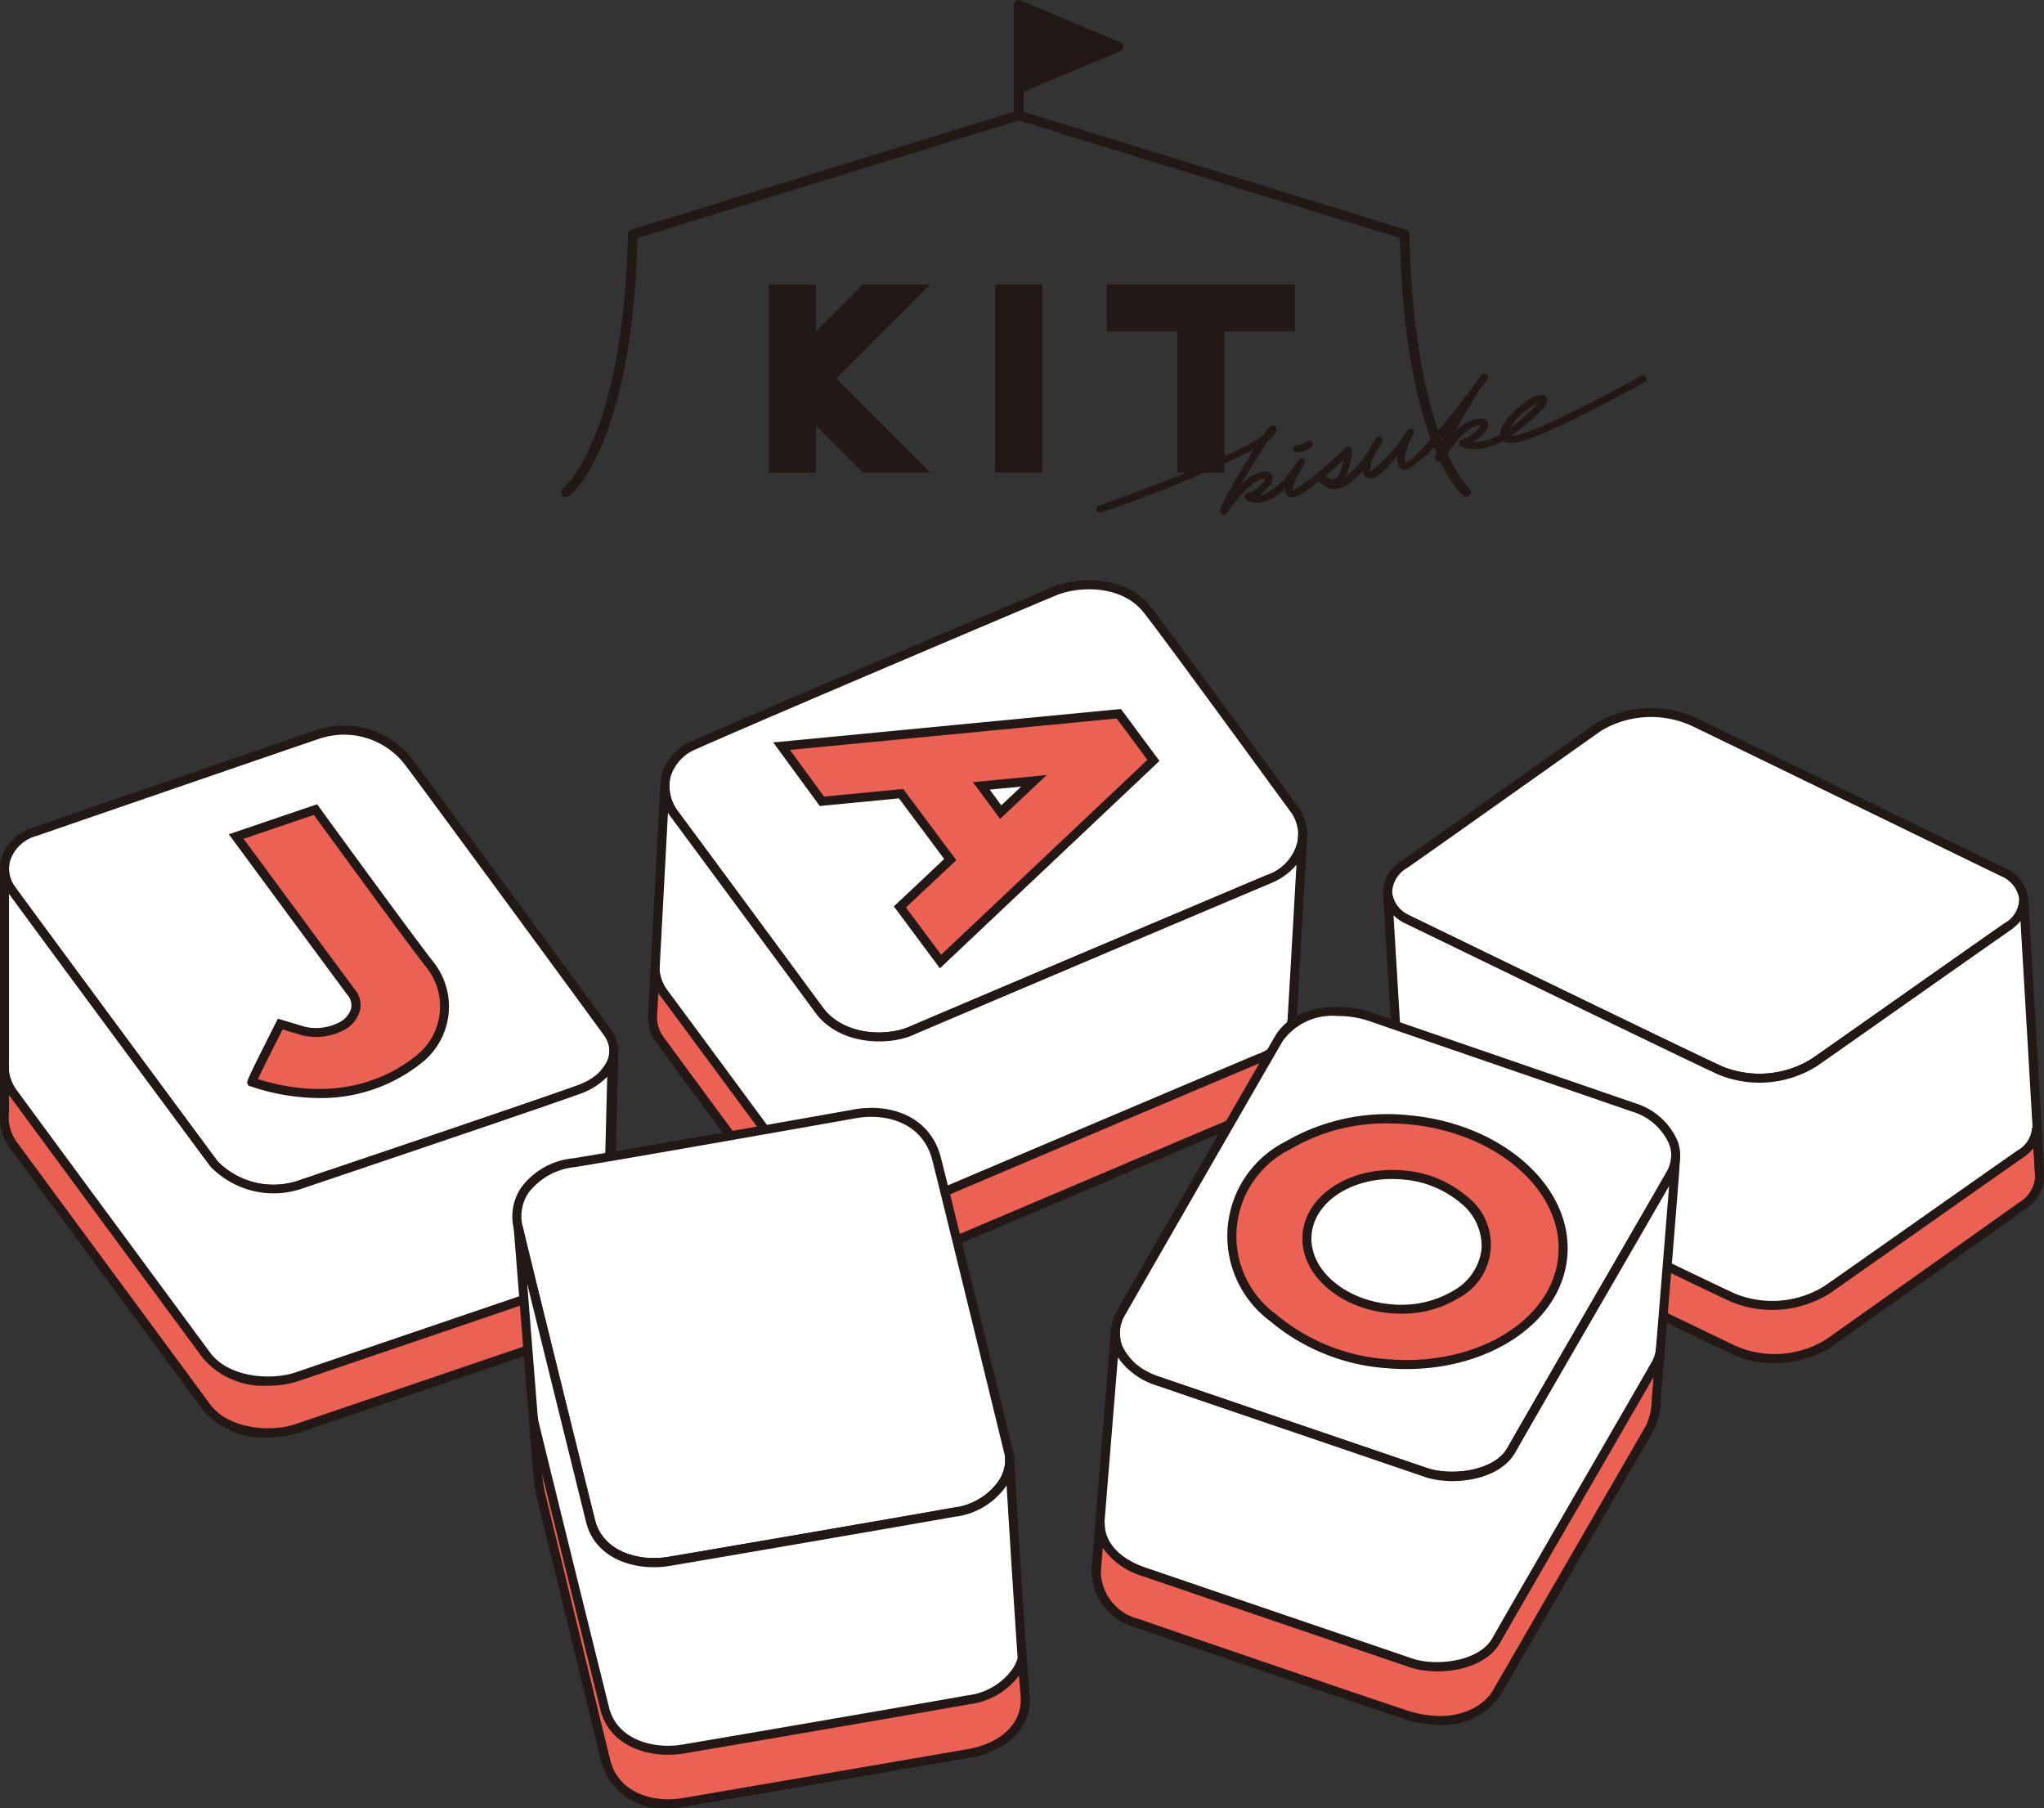
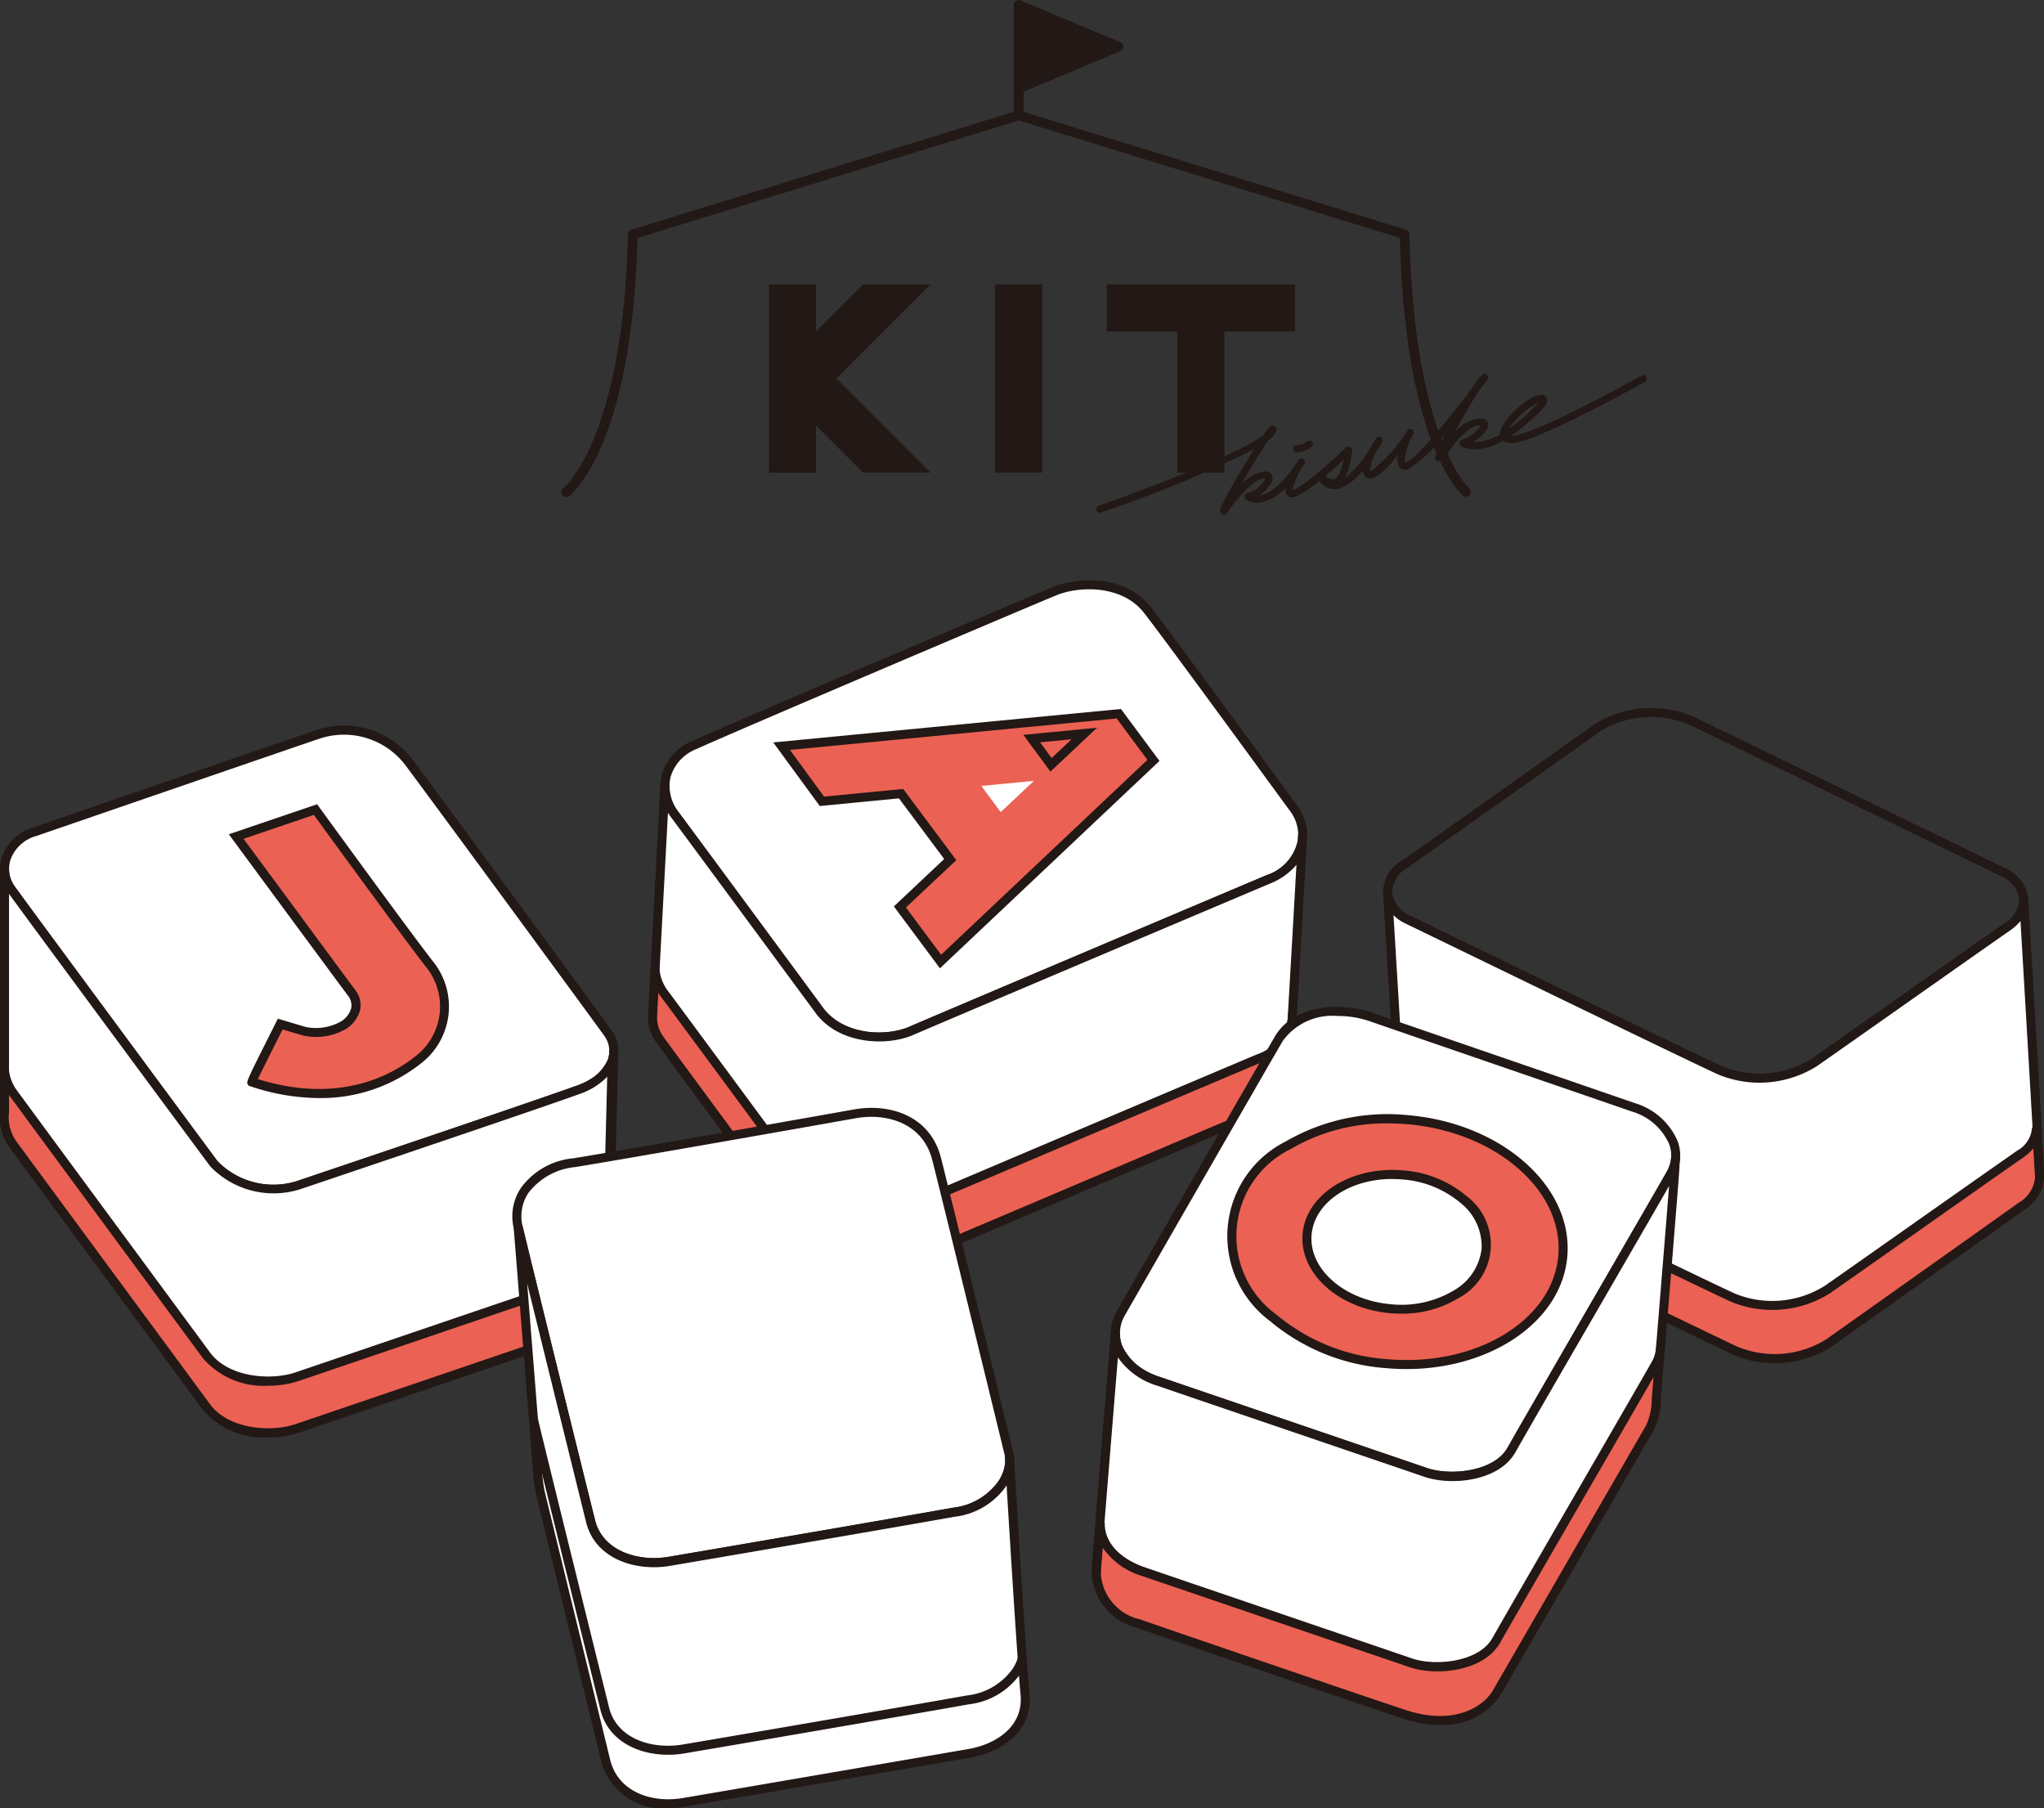
<svg xmlns="http://www.w3.org/2000/svg" width="120.728" height="106.792" viewBox="0 0 120.728 106.792">
  <rect x="0" y="0" width="120.728" height="106.792" fill="#333333" stroke="none" />
  <defs>
    <clipPath id="clip-path">
      <path id="パス_9" data-name="パス 9" d="M271.913,286.551a1.725,1.725,0,0,0,0-.188s0,.065,0,.188m-35.98,3.477a2.713,2.713,0,0,0,.474,1.86c.413.573,10.022,13.6,11.449,15.536,1.222,1.66,3.91,1.759,5.327,1.281,1.306-.44,15.217-5.177,16.251-5.527a2.759,2.759,0,0,0,2.115-2.322c.03-1.109.323-12.686.364-14.306-.06.766-.632,1.615-2.172,2.173-2.45.888-13.994,4.777-16.26,5.543a4.9,4.9,0,0,1-5.175-1.195s-11.39-15.391-12.023-16.29a1.989,1.989,0,0,1-.35-1.072Z" transform="translate(-235.933 -275.711)" fill="none" />
    </clipPath>
    <clipPath id="clip-path-2">
      <path id="パス_16" data-name="パス 16" d="M396.181,262.987a2.441,2.441,0,0,0,.018-.32s-.006.114-.018.32M357.8,273.309a2.2,2.2,0,0,0,.46,1.5c.336.482,8.2,11.129,8.783,11.916a4.759,4.759,0,0,0,5.5,1.255c.47-.2,19.433-8.251,21.119-8.962a2.473,2.473,0,0,0,1.738-2.5c.07-.962.67-11.547.783-13.532a2.943,2.943,0,0,1-1.988,2.309c-2.731,1.151-19.911,8.429-21.111,8.955-1.5.659-4.168.513-5.443-1.221-1.309-1.779-7.787-10.559-8.57-11.6a2.757,2.757,0,0,1-.54-1.683s-.692,12.972-.726,13.566" transform="translate(-357.798 -259.743)" fill="none" />
    </clipPath>
    <clipPath id="clip-path-3">
      <rect id="長方形_4" data-name="長方形 4" width="1.162" height="0.682" fill="none" />
    </clipPath>
    <clipPath id="clip-path-4">
      <path id="パス_30" data-name="パス 30" d="M497.03,296.215a1.8,1.8,0,0,0,1.23,1.888c.874.45,16.423,7.946,18.241,8.813a6.043,6.043,0,0,0,5.6-.414c.5-.356,10.385-7.361,11.362-8.061a2.185,2.185,0,0,0,1.079-2.187c-.036-.919-.923-15.913-.923-15.913a1.9,1.9,0,0,1-.977,1.588c-2.016,1.4-10.259,7.218-11.394,8a6.118,6.118,0,0,1-5.551.476c-2.024-.92-17.67-8.529-18.55-8.955a1.959,1.959,0,0,1-1.1-1.5c.071,1.171.932,15.407.98,16.264m-.98-16.264c0-.049,0-.075,0-.077,0,.026,0,.051,0,.077m0-.077h0" transform="translate(-496.045 -279.874)" fill="none" />
    </clipPath>
    <clipPath id="clip-path-5">
      <path id="パス_37" data-name="パス 37" d="M475.46,329.992a2.15,2.15,0,0,1-.268.826c-.8,1.418-8.361,14.441-9.419,16.324-.879,1.564-3.573,1.837-5.069,1.322-1.24-.427-13.883-4.728-15.769-5.378-1.782-.614-2.586-1.752-2.555-2.879l-1.122,13.724a3.259,3.259,0,0,0,2.48,3.458c1.29.457,12.458,4.277,15.677,5.35s4.988-.4,5.478-1.244,8.88-15.363,9.074-15.694a4.16,4.16,0,0,0,.367-1.78c.059-.672,1.164-14.1,1.135-14.1a.547.547,0,0,0-.01.073" transform="translate(-441.246 -329.919)" fill="none" />
    </clipPath>
    <clipPath id="clip-path-6">
      <path id="パス_46" data-name="パス 46" d="M361.573,356.8a1.392,1.392,0,0,0-.025-.413l.025.413m-27.954-.242a16.007,16.007,0,0,0,.208,1.944c.171.744,3.7,15.149,3.876,15.891.51,2.135,2.725,2.809,4.589,2.49,2.755-.471,15.441-2.646,16.9-2.9,1.538-.27,3.5-1.311,3.281-3.515-.205-2.06-.778-11.56-.9-13.663-.065.908-.811,2.5-3.306,2.941-3.5.624-14.2,2.459-16.806,2.9-1.973.333-4.153-.388-4.647-2.365-.439-1.755-3.786-15.275-4.278-17.356,0,0,1.023,12.909,1.082,13.639" transform="translate(-332.536 -342.915)" fill="none" />
    </clipPath>
  </defs>
  <g id="img_logo" transform="translate(-235.075 -112.1)">
    <path id="パス_2" data-name="パス 2" d="M248.3,275.049s-11.391-15.391-12.024-16.29c-.659-.936-.5-2.66,1.459-3.338,2.307-.8,15.464-5.328,16.658-5.726a4.792,4.792,0,0,1,5.451,1.684c1.745,2.327,11.116,15.1,11.728,15.954s.612,2.48-1.837,3.368-13.994,4.777-16.26,5.543a4.9,4.9,0,0,1-5.175-1.194" transform="translate(-0.586 -94.208)" fill="#fff" />
    <path id="パス_3" data-name="パス 3" d="M251.249,276.2a4.89,4.89,0,0,1-3.746-1.571h0c-.465-.628-11.4-15.4-12.027-16.3a2.281,2.281,0,0,1-.287-2.007,2.825,2.825,0,0,1,1.877-1.737c2.406-.832,15.471-5.33,16.661-5.727a5.084,5.084,0,0,1,5.749,1.777c1.728,2.3,11.077,15.042,11.732,15.959a2.083,2.083,0,0,1,.3,1.818,3.263,3.263,0,0,1-2.261,1.956c-2.174.788-11.607,3.972-15.159,5.171l-1.107.373A5.4,5.4,0,0,1,251.249,276.2Zm-3.316-1.889a4.618,4.618,0,0,0,4.875,1.1l1.107-.374c3.55-1.2,12.979-4.381,15.148-5.167a2.857,2.857,0,0,0,1.933-1.613,1.546,1.546,0,0,0-.222-1.349c-.654-.916-10-13.646-11.724-15.949a4.556,4.556,0,0,0-5.153-1.591c-1.189.4-14.249,4.893-16.655,5.725a2.243,2.243,0,0,0-1.544,1.4,1.771,1.771,0,0,0,.215,1.536c.624.886,11.9,16.129,12.02,16.285Z" transform="translate(0 -93.629)" fill="#221815" />
    <path id="パス_4" data-name="パス 4" d="M279.5,265.918l4.682-1.592s5.563,7.656,6.829,9.253a3.982,3.982,0,0,1-.771,5.535c-1.79,1.432-5.04,2.892-9.831,1.294-.028,0,1.69-3.416,1.69-3.416s1.2.362,1.449.43a3.256,3.256,0,0,0,2.164-.295c.868-.5,1.112-1.305.6-1.988s-6.81-9.222-6.81-9.222" transform="translate(-30.473 -104.421)" fill="#eb6153" />
    <path id="パス_5" data-name="パス 5" d="M283.456,280.677a12.849,12.849,0,0,1-4.075-.7l-.092-.03-.051-.083c-.093-.151-.093-.151,1.679-3.676l.1-.2.215.065c.012,0,1.194.362,1.44.428a3,3,0,0,0,1.963-.269,1.355,1.355,0,0,0,.714-.846.921.921,0,0,0-.2-.749c-.509-.676-6.749-9.138-6.812-9.224l-.216-.294,5.214-1.773.116.159c.056.077,5.574,7.67,6.823,9.244a4.239,4.239,0,0,1-.814,5.91A9.507,9.507,0,0,1,283.456,280.677Zm-3.622-1.12c4.763,1.483,7.861-.193,9.3-1.341a3.7,3.7,0,0,0,.729-5.161c-1.154-1.455-5.914-7.994-6.721-9.1l-4.15,1.411c1.112,1.508,6.139,8.324,6.592,8.926a1.44,1.44,0,0,1,.292,1.178,1.874,1.874,0,0,1-.971,1.2,3.54,3.54,0,0,1-2.366.321c-.19-.051-.884-.259-1.242-.367C280.778,277.649,280.1,279,279.833,279.557Z" transform="translate(-29.53 -103.731)" fill="#221815" />
    <path id="パス_6" data-name="パス 6" d="M271.918,286.363c.023.812-.51,1.756-2.177,2.361-2.45.888-13.994,4.777-16.26,5.543a4.9,4.9,0,0,1-5.175-1.194s-11.391-15.391-12.024-16.29a1.985,1.985,0,0,1-.35-1.071v14.317a2.714,2.714,0,0,0,.474,1.86c.413.573,10.022,13.6,11.449,15.536,1.222,1.66,3.911,1.759,5.327,1.281,1.306-.44,15.217-5.177,16.251-5.527a2.758,2.758,0,0,0,2.115-2.321c.032-1.193.369-14.493.369-14.493" transform="translate(-0.588 -112.23)" fill="#eb6153" />
    <g id="グループ_2" data-name="グループ 2" transform="translate(235.345 163.481)">
      <g id="グループ_1" data-name="グループ 1" transform="translate(0)" clip-path="url(#clip-path)">
        <path id="パス_7" data-name="パス 7" d="M271.918,276.621c.023.812-.51,1.756-2.177,2.361-2.45.888-13.994,4.777-16.26,5.543a4.9,4.9,0,0,1-5.175-1.194s-11.391-15.391-12.024-16.29a1.985,1.985,0,0,1-.35-1.071v14.317a2.714,2.714,0,0,0,.474,1.86c.413.573,10.022,13.6,11.449,15.536,1.222,1.66,3.911,1.759,5.327,1.281,1.306-.44,15.217-5.177,16.251-5.527a2.758,2.758,0,0,0,2.115-2.321c.032-1.193.369-14.493.369-14.493" transform="translate(-235.933 -269.028)" fill="#fff" />
        <path id="パス_8" data-name="パス 8" d="M250.9,299.462a4.71,4.71,0,0,1-3.847-1.641c-.525-.714-2.16-2.93-4.036-5.475-3.187-4.322-7.152-9.7-7.414-10.063a2.966,2.966,0,0,1-.524-2.017V265.95l.534-.009a1.722,1.722,0,0,0,.3.926c.624.886,11.906,16.131,12.02,16.285a4.621,4.621,0,0,0,4.875,1.1l1.047-.353c3.563-1.2,13.027-4.4,15.208-5.188,1.6-.579,1.952-1.408,2-1.939,0-.116,0-.177,0-.177h.534a1.805,1.805,0,0,1,0,.189c-.04,1.568-.335,13.207-.365,14.319a2.958,2.958,0,0,1-2.3,2.567l-5.588,1.9c-4.391,1.495-9.868,3.358-10.663,3.626A5.728,5.728,0,0,1,250.9,299.462Zm-15.288-32.1v12.9a2.46,2.46,0,0,0,.423,1.7c.26.361,4.225,5.738,7.411,10.058,1.876,2.545,3.511,4.762,4.036,5.475,1.109,1.506,3.632,1.657,5.027,1.186.8-.268,6.271-2.131,10.662-3.626l5.589-1.9c.445-.151,1.9-.745,1.934-2.076.025-.945.242-9.489.331-13a4.17,4.17,0,0,1-1.781,1.124c-2.186.792-11.654,3.988-15.219,5.191l-1.047.353a5.189,5.189,0,0,1-5.475-1.288C247.063,282.869,237.027,269.307,235.617,267.364Z" transform="translate(-235.35 -269.009)" fill="#221815" />
      </g>
    </g>
    <path id="パス_10" data-name="パス 10" d="M250.9,309.2a4.71,4.71,0,0,1-3.847-1.641c-.525-.714-2.16-2.93-4.036-5.475-3.187-4.322-7.152-9.7-7.414-10.063a2.965,2.965,0,0,1-.524-2.016V275.692l.534-.009a1.723,1.723,0,0,0,.3.926c.624.886,11.906,16.131,12.02,16.285a4.618,4.618,0,0,0,4.875,1.1l1.047-.353c3.563-1.2,13.027-4.4,15.208-5.188,1.6-.579,1.952-1.408,2-1.938,0-.116,0-.178,0-.178h.534a1.8,1.8,0,0,1,0,.189c-.04,1.568-.335,13.207-.365,14.319a2.958,2.958,0,0,1-2.3,2.568l-6.192,2.106c-4.274,1.455-9.3,3.165-10.059,3.421A5.727,5.727,0,0,1,250.9,309.2Zm-15.288-32.1v12.9a2.459,2.459,0,0,0,.423,1.7c.26.361,4.225,5.738,7.411,10.059,1.876,2.544,3.511,4.761,4.036,5.475,1.109,1.506,3.632,1.657,5.027,1.187.76-.256,5.784-1.966,10.058-3.421l6.193-2.107c.444-.151,1.9-.745,1.934-2.076.025-.945.242-9.489.331-13a4.17,4.17,0,0,1-1.781,1.124c-2.186.792-11.654,3.988-15.219,5.191l-1.047.353a5.189,5.189,0,0,1-5.475-1.289C247.063,292.61,237.027,279.049,235.617,277.106Z" transform="translate(-0.005 -112.211)" fill="#221815" />
    <path id="パス_11" data-name="パス 11" d="M360.663,235.577a2.607,2.607,0,0,1,1.221-4.062c2.55-1.162,19.844-8.5,21.253-9.078s4.083-.687,5.493,1.12,7.866,10.671,8.655,11.742c.875,1.188.768,3.193-1.5,4.148-2.731,1.151-19.91,8.429-21.111,8.955-1.5.659-4.168.513-5.443-1.22-1.309-1.779-7.787-10.559-8.57-11.6" transform="translate(-85.777 -75.429)" fill="#fff" />
    <path id="パス_12" data-name="パス 12" d="M372.2,248.437a4.592,4.592,0,0,1-3.763-1.686c-1.372-1.865-7.812-10.594-8.569-11.6h0a2.978,2.978,0,0,1-.509-2.462,3.033,3.033,0,0,1,1.834-2c2.523-1.15,19.888-8.518,21.263-9.082,1.425-.585,4.262-.775,5.8,1.2,1.119,1.435,5.45,7.358,7.53,10.2.557.762.966,1.321,1.13,1.544a2.846,2.846,0,0,1,.463,2.422,3.282,3.282,0,0,1-2.072,2.131c-2.9,1.222-19.94,8.442-21.107,8.953A5.125,5.125,0,0,1,372.2,248.437Zm-11.9-13.609c.781,1.042,7.168,9.7,8.572,11.607,1.226,1.666,3.762,1.729,5.121,1.134,1.169-.511,18.214-7.734,21.114-8.956a2.771,2.771,0,0,0,1.765-1.78,2.309,2.309,0,0,0-.378-1.964c-.164-.223-.573-.782-1.131-1.545-2.079-2.845-6.406-8.764-7.52-10.192-1.289-1.652-3.805-1.6-5.18-1.037s-18.724,7.925-21.244,9.074a2.558,2.558,0,0,0-1.538,1.649,2.432,2.432,0,0,0,.42,2.01Z" transform="translate(-85.197 -74.839)" fill="#221815" />
    <path id="パス_13" data-name="パス 13" d="M358.529,259.743a2.756,2.756,0,0,0,.539,1.683c.784,1.045,7.262,9.825,8.571,11.6,1.275,1.734,3.938,1.88,5.443,1.221,1.2-.525,18.38-7.8,21.111-8.955a2.86,2.86,0,0,0,2.006-2.629s-.724,12.79-.8,13.852a2.474,2.474,0,0,1-1.738,2.5c-1.687.711-20.649,8.765-21.119,8.962a4.758,4.758,0,0,1-5.5-1.255c-.578-.787-8.447-11.434-8.783-11.916a2.2,2.2,0,0,1-.46-1.5c.034-.594.726-13.566.726-13.566" transform="translate(-84.183 -101.277)" fill="#fff" />
    <g id="グループ_4" data-name="グループ 4" transform="translate(273.615 158.466)">
      <g id="グループ_3" data-name="グループ 3" transform="translate(0 0)" clip-path="url(#clip-path-2)">
        <path id="パス_14" data-name="パス 14" d="M356.625,293.481a2.758,2.758,0,0,0,.54,1.683c.784,1.045,7.262,9.826,8.571,11.6,1.275,1.734,3.938,1.88,5.443,1.221,1.2-.525,18.38-7.8,21.111-8.955a2.861,2.861,0,0,0,2.006-2.629s-.724,12.79-.8,13.852a2.474,2.474,0,0,1-1.738,2.5c-1.687.711-20.649,8.765-21.119,8.962a4.758,4.758,0,0,1-5.5-1.255c-.578-.787-8.447-11.434-8.783-11.916a2.2,2.2,0,0,1-.46-1.5c.034-.594.726-13.566.726-13.566" transform="translate(-356.492 -282.886)" fill="#eb6153" />
        <path id="パス_15" data-name="パス 15" d="M368.124,322.326a4.627,4.627,0,0,1-3.78-1.734l-1.593-2.158c-2.6-3.515-6.941-9.4-7.194-9.763a2.455,2.455,0,0,1-.507-1.67c.033-.587.719-13.436.726-13.565l.534.02a2.487,2.487,0,0,0,.486,1.517c.784,1.046,7.192,9.732,8.572,11.606,1.226,1.667,3.762,1.73,5.121,1.134,1.172-.513,18.216-7.735,21.115-8.956a2.723,2.723,0,0,0,1.826-2.086c.011-.191.017-.3.017-.312l.534.013a2.81,2.81,0,0,1-.019.355c-.115,2.033-.713,12.564-.782,13.519a2.738,2.738,0,0,1-1.9,2.727c-1.016.428-8.24,3.495-14.044,5.959-3.782,1.606-6.888,2.924-7.075,3A5.316,5.316,0,0,1,368.124,322.326Zm-11.9-27.248c-.187,3.5-.614,11.491-.64,11.952a1.944,1.944,0,0,0,.412,1.335c.249.357,4.761,6.469,7.186,9.752l1.593,2.159a4.482,4.482,0,0,0,5.177,1.167l7.073-3c5.8-2.464,13.029-5.532,14.046-5.96a2.211,2.211,0,0,0,1.575-2.274c.059-.807.5-8.494.7-12.055a3.915,3.915,0,0,1-1.534,1.1c-2.9,1.222-19.937,8.441-21.108,8.953-1.523.667-4.374.584-5.766-1.307-1.379-1.875-7.785-10.557-8.569-11.6C356.316,295.224,356.267,295.152,356.222,295.079Z" transform="translate(-355.909 -282.854)" fill="#221815" />
      </g>
    </g>
    <path id="パス_17" data-name="パス 17" d="M370.027,288.588a4.626,4.626,0,0,1-3.78-1.734l-1.593-2.158c-2.6-3.516-6.941-9.4-7.194-9.763a2.457,2.457,0,0,1-.507-1.67c.033-.587.719-13.435.726-13.565l.534.02a2.487,2.487,0,0,0,.486,1.517c.791,1.055,7.239,9.794,8.572,11.606,1.226,1.667,3.762,1.73,5.121,1.134,1.173-.513,18.216-7.735,21.114-8.956a2.723,2.723,0,0,0,1.826-2.085c.011-.192.017-.3.018-.313l.534.013a2.847,2.847,0,0,1-.02.357c-.116,2.038-.713,12.563-.782,13.517a2.737,2.737,0,0,1-1.9,2.728c-.992.418-7.964,3.378-13.632,5.784-3.966,1.684-7.294,3.1-7.487,3.177A5.32,5.32,0,0,1,370.027,288.588Zm-11.9-27.248c-.187,3.5-.614,11.491-.64,11.952a1.943,1.943,0,0,0,.412,1.335c.249.357,4.761,6.469,7.185,9.752.837,1.133,1.448,1.96,1.594,2.159a4.482,4.482,0,0,0,5.177,1.167l7.485-3.177c5.668-2.407,12.641-5.367,13.633-5.785a2.212,2.212,0,0,0,1.576-2.274c.058-.806.5-8.493.7-12.054a3.917,3.917,0,0,1-1.534,1.1c-2.9,1.221-19.936,8.44-21.108,8.953-1.523.667-4.374.584-5.766-1.307-1.333-1.811-7.778-10.548-8.569-11.6Q358.194,261.451,358.125,261.34Z" transform="translate(-83.599 -101.246)" fill="#221815" />
    <path id="パス_18" data-name="パス 18" d="M401.984,246.317l-19.919,1.915,2.383,3.259,4.675-.453,2.9,3.893-2.972,2.8,2.4,3.224,12.574-11.878Zm-6.975,5.81-1.143-1.547,3.108-.3Z" transform="translate(-100.829 -92.067)" fill="#eb6153" />
-     <path id="パス_19" data-name="パス 19" d="M390.345,260.74l-2.721-3.655,2.972-2.8-2.672-3.582-4.677.453L380.5,247.4l20.536-1.975,2.276,3.068Zm-2.009-3.593,2.079,2.792L402.6,248.43l-1.814-2.444-19.3,1.856L383.5,250.6l4.674-.452,3.137,4.205Zm5.561-5.231-1.6-2.168,4.355-.422Zm-.612-1.728.684.926,1.176-1.106Z" transform="translate(-99.753 -91.456)" fill="#221815" />
+     <path id="パス_19" data-name="パス 19" d="M390.345,260.74l-2.721-3.655,2.972-2.8-2.672-3.582-4.677.453L380.5,247.4l20.536-1.975,2.276,3.068Zm-2.009-3.593,2.079,2.792L402.6,248.43l-1.814-2.444-19.3,1.856L383.5,250.6l4.674-.452,3.137,4.205m5.561-5.231-1.6-2.168,4.355-.422Zm-.612-1.728.684.926,1.176-1.106Z" transform="translate(-99.753 -91.456)" fill="#221815" />
    <path id="パス_20" data-name="パス 20" d="M394.307,140.934c-.033-.028-3.267-2.951-3.533-15a.287.287,0,0,0-.2-.267l-22.59-6.962,0-1.191,5.715-2.394a.285.285,0,0,0,0-.526l-5.89-2.467a.285.285,0,0,0-.4.263l0,6.314-22.593,6.964a.286.286,0,0,0-.2.267c-.265,12.05-3.774,14.968-3.808,15a.286.286,0,1,0,.35.451c.152-.118,3.716-3.017,4.024-15.229L367.7,119.21l22.512,6.938c.3,12.205,3.59,15.1,3.73,15.221a.285.285,0,0,0,.369-.436" transform="translate(-72.454 0)" fill="#221815" />
    <rect id="長方形_3" data-name="長方形 3" width="2.778" height="11.114" transform="translate(293.853 128.895)" fill="#221815" />
    <path id="パス_21" data-name="パス 21" d="M454.354,165.581H443.24v2.779h4.168V176.7h2.778V168.36h4.168Z" transform="translate(-142.792 -36.686)" fill="#221815" />
    <path id="パス_22" data-name="パス 22" d="M382.47,173.916l2.779,2.779h3.986l-5.557-5.557,5.557-5.557h-3.986l-2.779,2.779v-2.779h-2.778V176.7h2.778Z" transform="translate(-99.201 -36.686)" fill="#221815" />
    <path id="パス_23" data-name="パス 23" d="M473.734,182.593a.208.208,0,0,0-.284-.082c-1.461.808-6.326,3.452-7.6,3.554-.035,0-.068,0-.1,0,.152-.1.309-.219.471-.349,1.709-1.368,1.737-1.691,1.62-1.905-.1-.174-.314-.2-.65-.089-.667.229-2.1,1.52-2.1,2.26a3,3,0,0,1-1.574.449c.421-.259.835-.648.869-.963a.394.394,0,0,0-.232-.406.206.206,0,0,0-.067-.02,2.114,2.114,0,0,0-1.736.916c.452-.827,1.038-1.834,1.453-2.492.273-.363.469-.631.544-.734a.208.208,0,0,0,.014-.224.213.213,0,0,0-.2-.107c-.081.006-.182.014-.7.818-1.388,1.844-3.318,4.216-3.9,4.4a.737.737,0,0,1-.1.023,3.568,3.568,0,0,1,.518-1.69.209.209,0,0,0-.359-.211,8.973,8.973,0,0,1-2.114,2.39,1.024,1.024,0,0,1-.1.015,3.006,3.006,0,0,1,.522-1.38q.1-.166.2-.343a.209.209,0,0,0-.358-.215c-.064.1-.144.236-.229.386a6.552,6.552,0,0,1-1.607,1.951,4.3,4.3,0,0,0,.412-1.622.209.209,0,0,0-.351-.165c-2.337,2.2-3,2.483-3.168,2.511a4.9,4.9,0,0,1,.72-1.561.209.209,0,0,0-.353-.223c-1.012,1.58-1.791,2.01-2.266,2.093l-.051.008a2.464,2.464,0,0,0,.672-.69.519.519,0,0,0,.063-.531.448.448,0,0,0-.425-.2h0a2.33,2.33,0,0,0-1.41.808c.529-.918,1.2-2.017,1.625-2.644a1.233,1.233,0,0,0,.47-.538.244.244,0,0,0-.093-.307.24.24,0,0,0-.309.068,4.091,4.091,0,0,0-.377.5c-.753.543-3,1.754-9.72,4.149a.209.209,0,0,0,.141.393,71.936,71.936,0,0,0,9.048-3.728c-.271.431-.547.884-.749,1.225-1.36,2.283-1.29,2.406-1.221,2.525a.24.24,0,0,0,.2.109.229.229,0,0,0,.053-.007.212.212,0,0,0,.119-.087c.523-.792,1.589-2.048,2.221-2.048.031,0,.041,0,.054,0a1.084,1.084,0,0,1-.252.362,1.5,1.5,0,0,1-.783.491h0a.209.209,0,0,0-.133.37,1.165,1.165,0,0,0,.907.187,2.758,2.758,0,0,0,1.454-.852.479.479,0,0,0,.12.466c.194.161.533.2,1.865-.883a1.088,1.088,0,0,0,.821.488q.79.042,1.75-1.1a.5.5,0,0,0,.08.283.469.469,0,0,0,.536.148c.374-.086.969-.73,1.474-1.36a.9.9,0,0,0,.073.738.469.469,0,0,0,.546.1,8.774,8.774,0,0,0,2.242-2.184,6.075,6.075,0,0,0-.685,1.513.244.244,0,0,0,.226.221h0c.18,0,.3-.169.586-.568.43-.6,1.151-1.578,1.895-1.549a2.167,2.167,0,0,1-1.125.839.209.209,0,0,0-.06.378c.044.028.924.562,2.494-.309a.874.874,0,0,0,.605.119c1.324-.105,5.876-2.556,7.772-3.6a.209.209,0,0,0,.082-.284m-18.419,6.022c-.16.062-.36-.049-.531-.19.312-.266.67-.584,1.08-.964-.092.493-.27,1.047-.549,1.154m10.306-2.966a4.377,4.377,0,0,1,1.7-1.528l.038-.012a8.994,8.994,0,0,1-1.4,1.286c-.115.093-.228.177-.337.255" transform="translate(-141.42 -48.226)" fill="#221815" />
    <g id="グループ_7" data-name="グループ 7" transform="translate(311.451 138.13)" style="mix-blend-mode: multiply;isolation: isolate">
      <g id="グループ_6" data-name="グループ 6" transform="translate(0 0)">
        <g id="グループ_5" data-name="グループ 5" clip-path="url(#clip-path-3)">
          <path id="パス_24" data-name="パス 24" d="M478.451,195.666a.469.469,0,0,0,.078.005,1.528,1.528,0,0,0,.817-.3.209.209,0,1,0-.229-.349,1.086,1.086,0,0,1-.6.23.209.209,0,0,0-.066.412" transform="translate(-478.278 -194.989)" fill="#221815" />
        </g>
      </g>
    </g>
-     <path id="パス_25" data-name="パス 25" d="M497.148,258.289c-.965-.467-1.872-1.982-.083-3.236,2.3-1.611,10.289-7.279,11.43-8.086a6.037,6.037,0,0,1,5.781-.244c1.682.808,17.042,8.284,18.154,8.819a1.752,1.752,0,0,1,.213,3.224c-2.016,1.4-10.259,7.218-11.394,8a6.117,6.117,0,0,1-5.551.476c-2.024-.92-17.671-8.529-18.551-8.955" transform="translate(-179.013 -91.924)" fill="#fff" />
    <path id="パス_26" data-name="パス 26" d="M517.357,267.391a5.69,5.69,0,0,1-2.352-.482c-1.709-.777-12.933-6.227-17.158-8.279l-1.4-.679a2.227,2.227,0,0,1-1.251-1.728,2.173,2.173,0,0,1,1.131-1.967c1.758-1.233,6.895-4.873,9.655-6.828l1.775-1.257a6.319,6.319,0,0,1,6.051-.267c.931.447,6.079,2.951,10.622,5.159,3.695,1.8,7.036,3.421,7.533,3.66a2.283,2.283,0,0,1,1.337,1.78,2.092,2.092,0,0,1-1.087,1.9c-1.066.74-3.931,2.756-6.459,4.535-2.263,1.593-4.4,3.1-4.935,3.467A6.349,6.349,0,0,1,517.357,267.391Zm-20.676-9.92,1.4.679c4.224,2.051,15.443,7.5,17.146,8.273a5.834,5.834,0,0,0,5.289-.453c.533-.368,2.669-1.872,4.931-3.464,2.528-1.779,5.394-3.8,6.461-4.538a1.631,1.631,0,0,0,.86-1.423,1.744,1.744,0,0,0-1.035-1.341c-.5-.239-3.839-1.864-7.535-3.661-4.542-2.209-9.69-4.712-10.62-5.158a5.758,5.758,0,0,0-5.511.221l-1.774,1.257c-2.76,1.956-7.9,5.6-9.657,6.83a1.722,1.722,0,0,0-.905,1.487,1.7,1.7,0,0,0,.951,1.29Z" transform="translate(-178.429 -91.346)" fill="#221815" />
    <path id="パス_27" data-name="パス 27" d="M497.03,296.214a1.805,1.805,0,0,0,1.23,1.888c.874.45,16.423,7.946,18.241,8.813a6.043,6.043,0,0,0,5.6-.414c.5-.356,10.386-7.361,11.362-8.061a2.185,2.185,0,0,0,1.079-2.187c-.035-.919-.923-15.913-.923-15.913a1.9,1.9,0,0,1-.977,1.588c-2.015,1.4-10.259,7.218-11.394,8a6.116,6.116,0,0,1-5.551.476c-2.024-.92-17.671-8.529-18.551-8.955a1.938,1.938,0,0,1-1.1-1.577s.935,15.447.984,16.341" transform="translate(-179.014 -115.085)" fill="#fff" />
    <g id="グループ_9" data-name="グループ 9" transform="translate(317.031 164.788)">
      <g id="グループ_8" data-name="グループ 8" transform="translate(0)" clip-path="url(#clip-path-4)">
        <path id="パス_28" data-name="パス 28" d="M499.451,338.942a1.805,1.805,0,0,0,1.23,1.888c.874.45,16.423,7.946,18.241,8.813a6.043,6.043,0,0,0,5.6-.414c.5-.356,10.386-7.361,11.362-8.061a2.185,2.185,0,0,0,1.079-2.187c-.035-.919-.923-15.913-.923-15.913a1.9,1.9,0,0,1-.977,1.588c-2.015,1.4-10.259,7.218-11.394,8a6.116,6.116,0,0,1-5.551.476c-2.024-.92-17.671-8.529-18.551-8.955a1.938,1.938,0,0,1-1.1-1.577s.935,15.447.985,16.341" transform="translate(-497.706 -309.183)" fill="#eb6153" />
        <path id="パス_29" data-name="パス 29" d="M520.695,350.373a5.765,5.765,0,0,1-2.471-.524c-2.1-1-17.383-8.371-18.248-8.816a2.061,2.061,0,0,1-1.375-2.111h0c-.047-.849-.9-15.025-.979-16.255,0-.03,0-.061-.005-.091l.533-.025c0,.006,0,.031,0,.075a1.7,1.7,0,0,0,.95,1.278l1.273.618c3.846,1.868,15.551,7.552,17.271,8.334a5.832,5.832,0,0,0,5.289-.453c.542-.374,2.729-1.913,5.045-3.543,2.6-1.832,5.3-3.727,6.348-4.458a1.668,1.668,0,0,0,.863-1.361l.534-.023c.036.612.888,15.007.923,15.919a2.456,2.456,0,0,1-1.19,2.414c-.979.7-10.864,7.709-11.364,8.062A6.135,6.135,0,0,1,520.695,350.373Zm-21.561-11.481a1.556,1.556,0,0,0,1.086,1.665c.888.457,16.707,8.081,18.234,8.809a5.765,5.765,0,0,0,5.335-.391c.5-.353,10.382-7.36,11.36-8.06a1.933,1.933,0,0,0,.967-1.959c-.029-.751-.637-11.083-.85-14.683a3.113,3.113,0,0,1-.631.567c-1.051.73-3.743,2.624-6.346,4.456-2.317,1.63-4.505,3.171-5.049,3.546a6.385,6.385,0,0,1-5.813.5c-1.727-.785-13.436-6.471-17.284-8.34l-1.272-.618a2.344,2.344,0,0,1-.639-.461c.23,3.8.861,14.242.9,14.97Z" transform="translate(-497.123 -309.148)" fill="#221815" />
      </g>
    </g>
    <path id="パス_31" data-name="パス 31" d="M518.275,307.645a5.76,5.76,0,0,1-2.472-.525c-2.013-.96-17.4-8.378-18.248-8.816a2.062,2.062,0,0,1-1.375-2.111c-.047-.849-.905-15.027-.979-16.255,0-.03,0-.06-.005-.091l.534-.025c0,.006,0,.031,0,.075a1.7,1.7,0,0,0,.95,1.278l1.209.587c3.86,1.875,15.606,7.578,17.336,8.365a5.829,5.829,0,0,0,5.289-.453c.539-.372,2.711-1.9,5.009-3.518,2.619-1.843,5.327-3.749,6.384-4.483a1.669,1.669,0,0,0,.863-1.361l.534-.023c.036.612.888,15.007.923,15.919a2.455,2.455,0,0,1-1.19,2.414c-.967.693-10.857,7.7-11.363,8.062A6.132,6.132,0,0,1,518.275,307.645Zm-22.463-26.451c.231,3.8.862,14.244.9,14.969h0a1.556,1.556,0,0,0,1.086,1.666c.849.437,16.222,7.849,18.234,8.809a5.759,5.759,0,0,0,5.335-.391c.506-.357,10.394-7.368,11.36-8.061a1.933,1.933,0,0,0,.968-1.96c-.029-.751-.638-11.083-.85-14.683a3.12,3.12,0,0,1-.631.567c-1.056.733-3.885,2.724-6.381,4.481-2.3,1.619-4.472,3.147-5.013,3.521a6.384,6.384,0,0,1-5.813.5c-1.737-.79-13.487-6.5-17.348-8.371l-1.208-.587A2.351,2.351,0,0,1,495.811,281.194Z" transform="translate(-178.431 -115.05)" fill="#221815" />
    <path id="パス_32" data-name="パス 32" d="M447.411,324.146c1.885.65,14.529,4.951,15.768,5.378,1.5.515,4.19.241,5.069-1.323,1.058-1.883,8.622-14.906,9.42-16.324s-.155-3.194-2.239-3.914-14.107-4.855-15.545-5.353c-1.493-.518-4.3-.54-5.379,1.312s-8.691,15.086-9.317,16.188c-.806,1.421-.184,3.206,2.223,4.035" transform="translate(-143.9 -130.475)" fill="#fff" />
    <path id="パス_33" data-name="パス 33" d="M464.189,329.438a5.264,5.264,0,0,1-1.679-.255c-.551-.189-3.35-1.143-6.457-2.2-3.89-1.325-8.263-2.815-9.312-3.177h0a3.962,3.962,0,0,1-2.57-2.163,2.623,2.623,0,0,1,.2-2.256c.583-1.029,8.167-14.218,9.318-16.191,1.139-1.953,4.017-2.012,5.7-1.43.733.254,4.212,1.452,7.725,2.66,3.383,1.164,6.8,2.339,7.82,2.693a3.993,3.993,0,0,1,2.529,2.209,2.433,2.433,0,0,1-.145,2.089c-.366.651-2.17,3.767-4.079,7.066-2.235,3.861-4.768,8.238-5.341,9.258A4.19,4.19,0,0,1,464.189,329.438Zm-6.806-27.458a3.6,3.6,0,0,0-3.23,1.483c-1.151,1.973-8.732,15.157-9.315,16.186a2.1,2.1,0,0,0-.166,1.8,3.452,3.452,0,0,0,2.244,1.847h0c1.048.361,5.42,1.85,9.31,3.176,3.108,1.059,5.907,2.012,6.458,2.2,1.359.467,3.946.227,4.749-1.2.575-1.022,3.108-5.4,5.344-9.263,1.908-3.3,3.711-6.413,4.076-7.061a1.882,1.882,0,0,0,.111-1.638,3.467,3.467,0,0,0-2.2-1.893c-1.023-.354-4.436-1.528-7.819-2.692-3.513-1.209-6.993-2.407-7.726-2.661A5.752,5.752,0,0,0,457.382,301.98Z" transform="translate(-143.317 -129.88)" fill="#221815" />
    <path id="パス_34" data-name="パス 34" d="M442.381,340.208c-.03,1.126.774,2.265,2.556,2.879,1.885.649,14.528,4.951,15.768,5.378,1.5.515,4.19.241,5.069-1.322,1.058-1.883,8.622-14.906,9.42-16.324a2.154,2.154,0,0,0,.268-.826c.133-1.221-1.064,13.329-1.126,14.029a4.163,4.163,0,0,1-.367,1.78c-.194.331-8.583,14.849-9.074,15.694s-2.26,2.317-5.478,1.244-14.387-4.893-15.677-5.349a3.259,3.259,0,0,1-2.48-3.458Z" transform="translate(-141.425 -149.415)" fill="#fff" />
    <g id="グループ_11" data-name="グループ 11" transform="translate(299.822 180.504)">
      <g id="グループ_10" data-name="グループ 10" transform="translate(0)" clip-path="url(#clip-path-5)">
        <path id="パス_35" data-name="パス 35" d="M439.538,376.015c-.03,1.126.774,2.265,2.556,2.879,1.885.649,14.528,4.951,15.768,5.378,1.5.515,4.19.241,5.069-1.322,1.058-1.883,8.622-14.906,9.42-16.324a2.154,2.154,0,0,0,.268-.826c.133-1.221-1.064,13.329-1.125,14.029a4.163,4.163,0,0,1-.367,1.78c-.194.331-8.583,14.849-9.074,15.694s-2.26,2.317-5.478,1.244-14.387-4.893-15.677-5.349a3.259,3.259,0,0,1-2.48-3.458Z" transform="translate(-439.297 -354.482)" fill="#eb6153" />
        <path id="パス_36" data-name="パス 36" d="M458.118,398.6a7,7,0,0,1-2.213-.387c-3.166-1.056-14.3-4.864-15.682-5.351a3.487,3.487,0,0,1-2.657-3.73l1.121-13.725.533.029c-.03,1.117.858,2.1,2.376,2.619,1.028.354,5.256,1.794,9.089,3.1,3.2,1.089,6.115,2.083,6.679,2.277,1.359.468,3.946.227,4.749-1.2.573-1.021,3.1-5.388,5.332-9.242,1.914-3.308,3.723-6.433,4.088-7.082a1.889,1.889,0,0,0,.235-.724c.032-.293.206-.318.3-.31.134.013.2.02.213.311l.023,0-.006.052c0,.039-.009.078-.016.117-.006.336-.052.914-.131,1.912-.1,1.27-.237,2.97-.378,4.69-.277,3.4-.57,6.958-.6,7.3a4.305,4.305,0,0,1-.4,1.892c-.1.163-2.163,3.741-4.353,7.528-2.206,3.817-4.473,7.738-4.721,8.165A4.09,4.09,0,0,1,458.118,398.6ZM439.1,376.9l-1,12.277a2.963,2.963,0,0,0,2.3,3.184c1.376.487,12.508,4.293,15.672,5.348,2.99,1,4.684-.3,5.163-1.125.248-.427,2.515-4.348,4.72-8.164,2.19-3.788,4.258-7.367,4.354-7.531a4.058,4.058,0,0,0,.332-1.669c.06-.674.734-8.886,1.014-12.449-.7,1.213-2.187,3.79-3.749,6.488-2.229,3.853-4.756,8.219-5.328,9.237-.962,1.712-3.787,2-5.388,1.444-.564-.194-3.483-1.189-6.677-2.277-3.833-1.306-8.063-2.747-9.091-3.1A4.343,4.343,0,0,1,439.1,376.9Z" transform="translate(-438.713 -353.898)" fill="#221815" />
      </g>
    </g>
    <path id="パス_38" data-name="パス 38" d="M460.961,362.8a7,7,0,0,1-2.213-.388c-3.158-1.052-14.3-4.861-15.682-5.351a3.487,3.487,0,0,1-2.657-3.73l1.121-13.725.533.029c-.03,1.117.858,2.1,2.376,2.619,1.059.365,5.513,1.882,9.434,3.217,3.058,1.042,5.791,1.973,6.335,2.16,1.359.467,3.946.228,4.749-1.2.575-1.022,3.108-5.4,5.344-9.263,1.908-3.3,3.711-6.413,4.076-7.061a1.888,1.888,0,0,0,.235-.724c.032-.292.205-.318.3-.31.134.013.2.02.213.312l.023,0-.006.051c0,.039-.009.078-.016.117-.006.336-.052.914-.131,1.913-.1,1.27-.238,2.97-.378,4.69-.276,3.4-.57,6.956-.6,7.3a4.308,4.308,0,0,1-.4,1.892c-.1.163-2.162,3.737-4.349,7.522-2.207,3.818-4.476,7.743-4.724,8.17A4.09,4.09,0,0,1,460.961,362.8Zm-19.016-21.7-1,12.277a2.963,2.963,0,0,0,2.3,3.184c1.382.489,12.516,4.3,15.672,5.348,2.99,1,4.684-.3,5.163-1.125.248-.427,2.516-4.352,4.724-8.17,2.188-3.785,4.254-7.361,4.351-7.525a4.064,4.064,0,0,0,.332-1.668c.06-.676.734-8.887,1.014-12.449-.695,1.21-2.181,3.778-3.737,6.467-2.235,3.861-4.768,8.238-5.341,9.258-.963,1.713-3.787,2-5.388,1.444-.543-.187-3.276-1.118-6.333-2.159-3.921-1.336-8.375-2.853-9.435-3.218A4.343,4.343,0,0,1,441.945,341.093Z" transform="translate(-140.842 -148.832)" fill="#221815" />
    <path id="パス_39" data-name="パス 39" d="M477.19,322.562c-5.391-.47-10.043,2.374-10.39,6.352s3.742,7.584,9.134,8.055,10.043-2.374,10.39-6.352-3.743-7.584-9.134-8.055m4.6,7.643c-.179,2.183-2.692,3.758-5.611,3.518s-5.141-2.2-4.962-4.387,2.692-3.758,5.612-3.518,5.141,2.2,4.962,4.387" transform="translate(-158.939 -144.333)" fill="#eb6153" />
    <path id="パス_40" data-name="パス 40" d="M476.5,336.7q-.582,0-1.178-.052a11.98,11.98,0,0,1-6.872-2.777,6.254,6.254,0,0,1,.925-10.615,11.982,11.982,0,0,1,7.25-1.546h0c5.529.483,9.736,4.226,9.377,8.344C485.673,333.878,481.521,336.7,476.5,336.7Zm-1.068-14.508a11.106,11.106,0,0,0-5.777,1.52,5.724,5.724,0,0,0-.851,9.759,11.44,11.44,0,0,0,6.566,2.646c5.237.458,9.767-2.284,10.1-6.109s-3.655-7.309-8.891-7.765Q476.006,322.194,475.436,322.194Zm.751,11.236q-.3,0-.611-.025c-3.062-.251-5.4-2.348-5.206-4.674s2.838-4.013,5.9-3.763a6.545,6.545,0,0,1,3.8,1.531,3.573,3.573,0,0,1-.494,6.016A6.387,6.387,0,0,1,476.188,333.43Zm-.525-7.953c-2.522,0-4.6,1.4-4.76,3.3-.167,2.033,1.95,3.872,4.718,4.1a6.016,6.016,0,0,0,3.67-.811,3.261,3.261,0,0,0,1.653-2.463h0a3.262,3.262,0,0,0-1.229-2.7,6.012,6.012,0,0,0-3.487-1.4Q475.941,325.477,475.662,325.477Z" transform="translate(-158.355 -143.75)" fill="#221815" />
    <path id="パス_41" data-name="パス 41" d="M332.364,328.075c-.393-1.667.694-3.4,3.3-3.821,2.972-.475,14.53-2.517,16.579-2.885s4.255.394,4.833,2.653,3.974,16.162,4.3,17.521c.171.713-.338,2.828-3.281,3.353-3.5.624-14.2,2.459-16.806,2.9-1.973.333-4.153-.388-4.647-2.365-.439-1.755-3.786-15.275-4.278-17.356" transform="translate(-66.682 -143.49)" fill="#fff" />
    <path id="パス_42" data-name="パス 42" d="M339.8,347.553c-1.778,0-3.542-.829-4-2.643s-3.791-15.294-4.279-17.359h0a3.023,3.023,0,0,1,.427-2.4,4.32,4.32,0,0,1,3.09-1.743c3.021-.483,14.715-2.55,16.574-2.884,2.1-.377,4.5.358,5.139,2.85.564,2.2,3.958,16.1,4.3,17.525a2.636,2.636,0,0,1-.463,1.887,4.321,4.321,0,0,1-3.031,1.791c-3.532.63-14.313,2.477-16.809,2.9A5.785,5.785,0,0,1,339.8,347.553Zm-7.754-20.125c.487,2.063,3.823,15.536,4.277,17.352s2.531,2.473,4.344,2.166c2.5-.422,13.274-2.268,16.8-2.9a3.805,3.805,0,0,0,2.678-1.558,2.138,2.138,0,0,0,.391-1.47c-.343-1.426-3.736-15.315-4.3-17.518-.552-2.159-2.672-2.789-4.528-2.456s-13.559,2.4-16.584,2.886a3.934,3.934,0,0,0-2.731,1.513,2.5,2.5,0,0,0-.351,1.983Z" transform="translate(-66.1 -142.905)" fill="#221815" />
    <path id="パス_43" data-name="パス 43" d="M362.475,370.459c-.231-2.32-.928-14.076-.928-14.076.171.713-.338,2.828-3.281,3.353-3.5.624-14.2,2.459-16.806,2.9-1.973.333-4.153-.388-4.647-2.364-.439-1.755-3.786-15.276-4.278-17.356,0,0,1.024,12.909,1.083,13.639a16,16,0,0,0,.208,1.944c.171.744,3.7,15.148,3.876,15.891.509,2.135,2.725,2.809,4.589,2.49,2.755-.471,15.441-2.646,16.9-2.9,1.538-.27,3.5-1.311,3.281-3.515" transform="translate(-66.853 -158.329)" fill="#fff" />
    <g id="グループ_13" data-name="グループ 13" transform="translate(265.682 184.585)">
      <g id="グループ_12" data-name="グループ 12" transform="translate(0)" clip-path="url(#clip-path-6)">
-         <path id="パス_44" data-name="パス 44" d="M365.151,405.73c-.231-2.32-.928-14.076-.928-14.076.171.713-.338,2.828-3.281,3.353-3.5.624-14.2,2.459-16.806,2.9-1.973.333-4.153-.388-4.647-2.364-.439-1.755-3.786-15.276-4.278-17.356,0,0,1.024,12.909,1.083,13.639a16.005,16.005,0,0,0,.208,1.944c.171.744,3.7,15.148,3.876,15.891.509,2.135,2.725,2.809,4.589,2.49,2.755-.471,15.441-2.646,16.9-2.9,1.538-.27,3.5-1.311,3.281-3.515" transform="translate(-334.371 -367.109)" fill="#eb6153" />
        <path id="パス_45" data-name="パス 45" d="M343.49,412.358a3.772,3.772,0,0,1-3.954-2.771c-.067-.283-.624-2.559-1.3-5.3-1.1-4.512-2.475-10.126-2.581-10.588a11.548,11.548,0,0,1-.181-1.558l-.032-.424c-.059-.73-1.083-13.639-1.083-13.639l.526-.083c.485,2.053,3.81,15.482,4.277,17.352.457,1.826,2.531,2.473,4.344,2.166,2.5-.421,13.275-2.268,16.8-2.9a3.809,3.809,0,0,0,2.678-1.558,2.467,2.467,0,0,0,.406-1.127c-.014-.239-.022-.377-.023-.389l.526-.078a1.611,1.611,0,0,1,.032.474c.128,2.134.7,11.6.9,13.639h0c.23,2.314-1.742,3.5-3.5,3.8-1.447.255-13.955,2.4-16.905,2.9A5.582,5.582,0,0,1,343.49,412.358Zm-8.331-31c.308,3.878.779,9.822.819,10.311l.033.427a11.2,11.2,0,0,0,.169,1.478c.1.458,1.477,6.071,2.579,10.58.672,2.748,1.228,5.024,1.3,5.308.476,1.995,2.555,2.584,4.284,2.289,2.951-.5,15.457-2.649,16.9-2.9,1.533-.269,3.255-1.276,3.061-3.226h0c-.175-1.756-.62-8.974-.824-12.342l-.041.065a4.325,4.325,0,0,1-3.031,1.791c-3.53.63-14.312,2.477-16.809,2.9-2.054.346-4.415-.422-4.951-2.563C338.3,394.062,336.319,386.082,335.159,381.358Z" transform="translate(-333.789 -366.975)" fill="#221815" />
      </g>
    </g>
    <path id="パス_47" data-name="パス 47" d="M340.815,377.087a3.773,3.773,0,0,1-3.955-2.771c-.067-.28-.61-2.5-1.269-5.2-1.114-4.558-2.5-10.23-2.607-10.7a11.486,11.486,0,0,1-.181-1.559l-.032-.422c-.059-.73-1.083-13.64-1.083-13.64l.526-.083c.485,2.054,3.81,15.482,4.277,17.352.457,1.826,2.531,2.473,4.344,2.166,2.466-.416,13.2-2.255,16.8-2.9a3.808,3.808,0,0,0,2.678-1.558,2.476,2.476,0,0,0,.406-1.127c-.014-.24-.023-.377-.023-.389l.526-.078a1.612,1.612,0,0,1,.032.474c.128,2.134.7,11.6.9,13.639h0c.23,2.314-1.742,3.5-3.5,3.8-1.447.255-13.954,2.4-16.906,2.9A5.568,5.568,0,0,1,340.815,377.087Zm-8.331-31c.308,3.878.779,9.823.819,10.312l.033.426a11.222,11.222,0,0,0,.169,1.479c.106.462,1.492,6.132,2.606,10.688.66,2.7,1.2,4.921,1.269,5.2.476,1.994,2.553,2.583,4.284,2.289,2.95-.5,15.456-2.649,16.9-2.9,1.533-.269,3.255-1.275,3.061-3.226h0c-.174-1.756-.62-8.975-.824-12.343l-.041.064a4.32,4.32,0,0,1-3.031,1.792c-3.606.643-14.343,2.482-16.809,2.9-2.055.346-4.416-.422-4.951-2.564C335.62,358.791,333.643,350.811,332.483,346.087Z" transform="translate(-66.272 -158.195)" fill="#221815" />
  </g>
</svg>